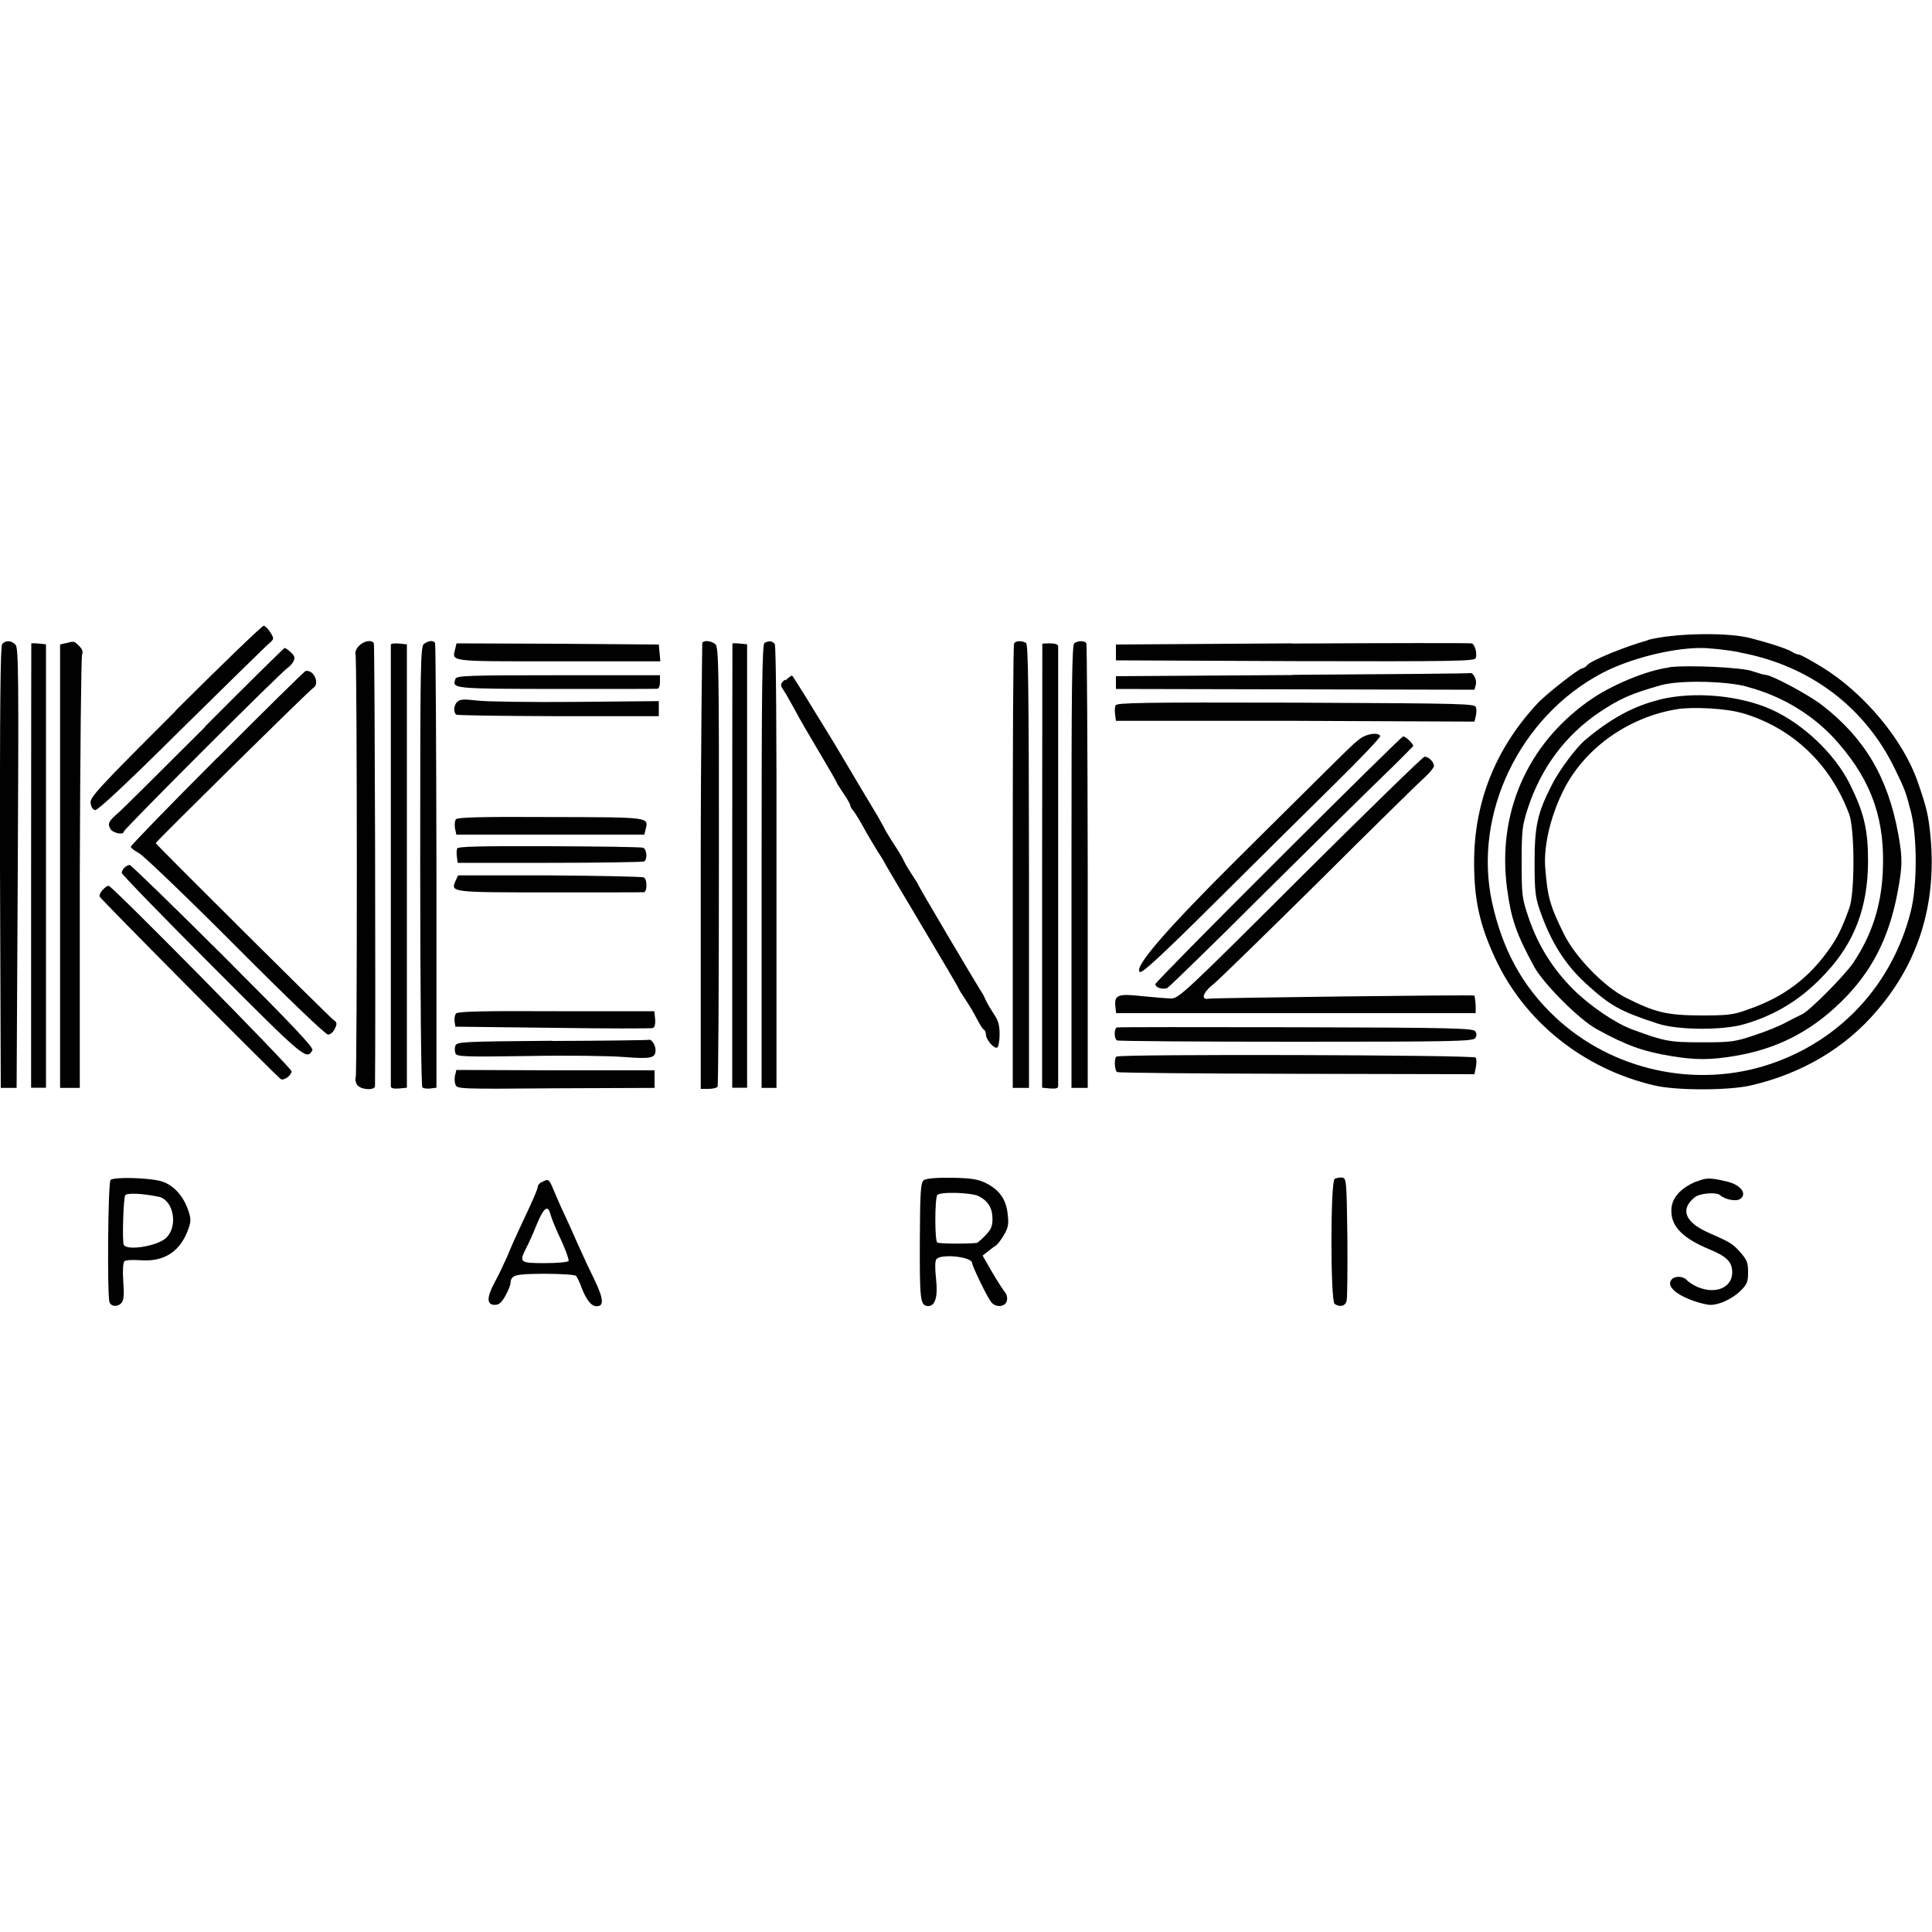
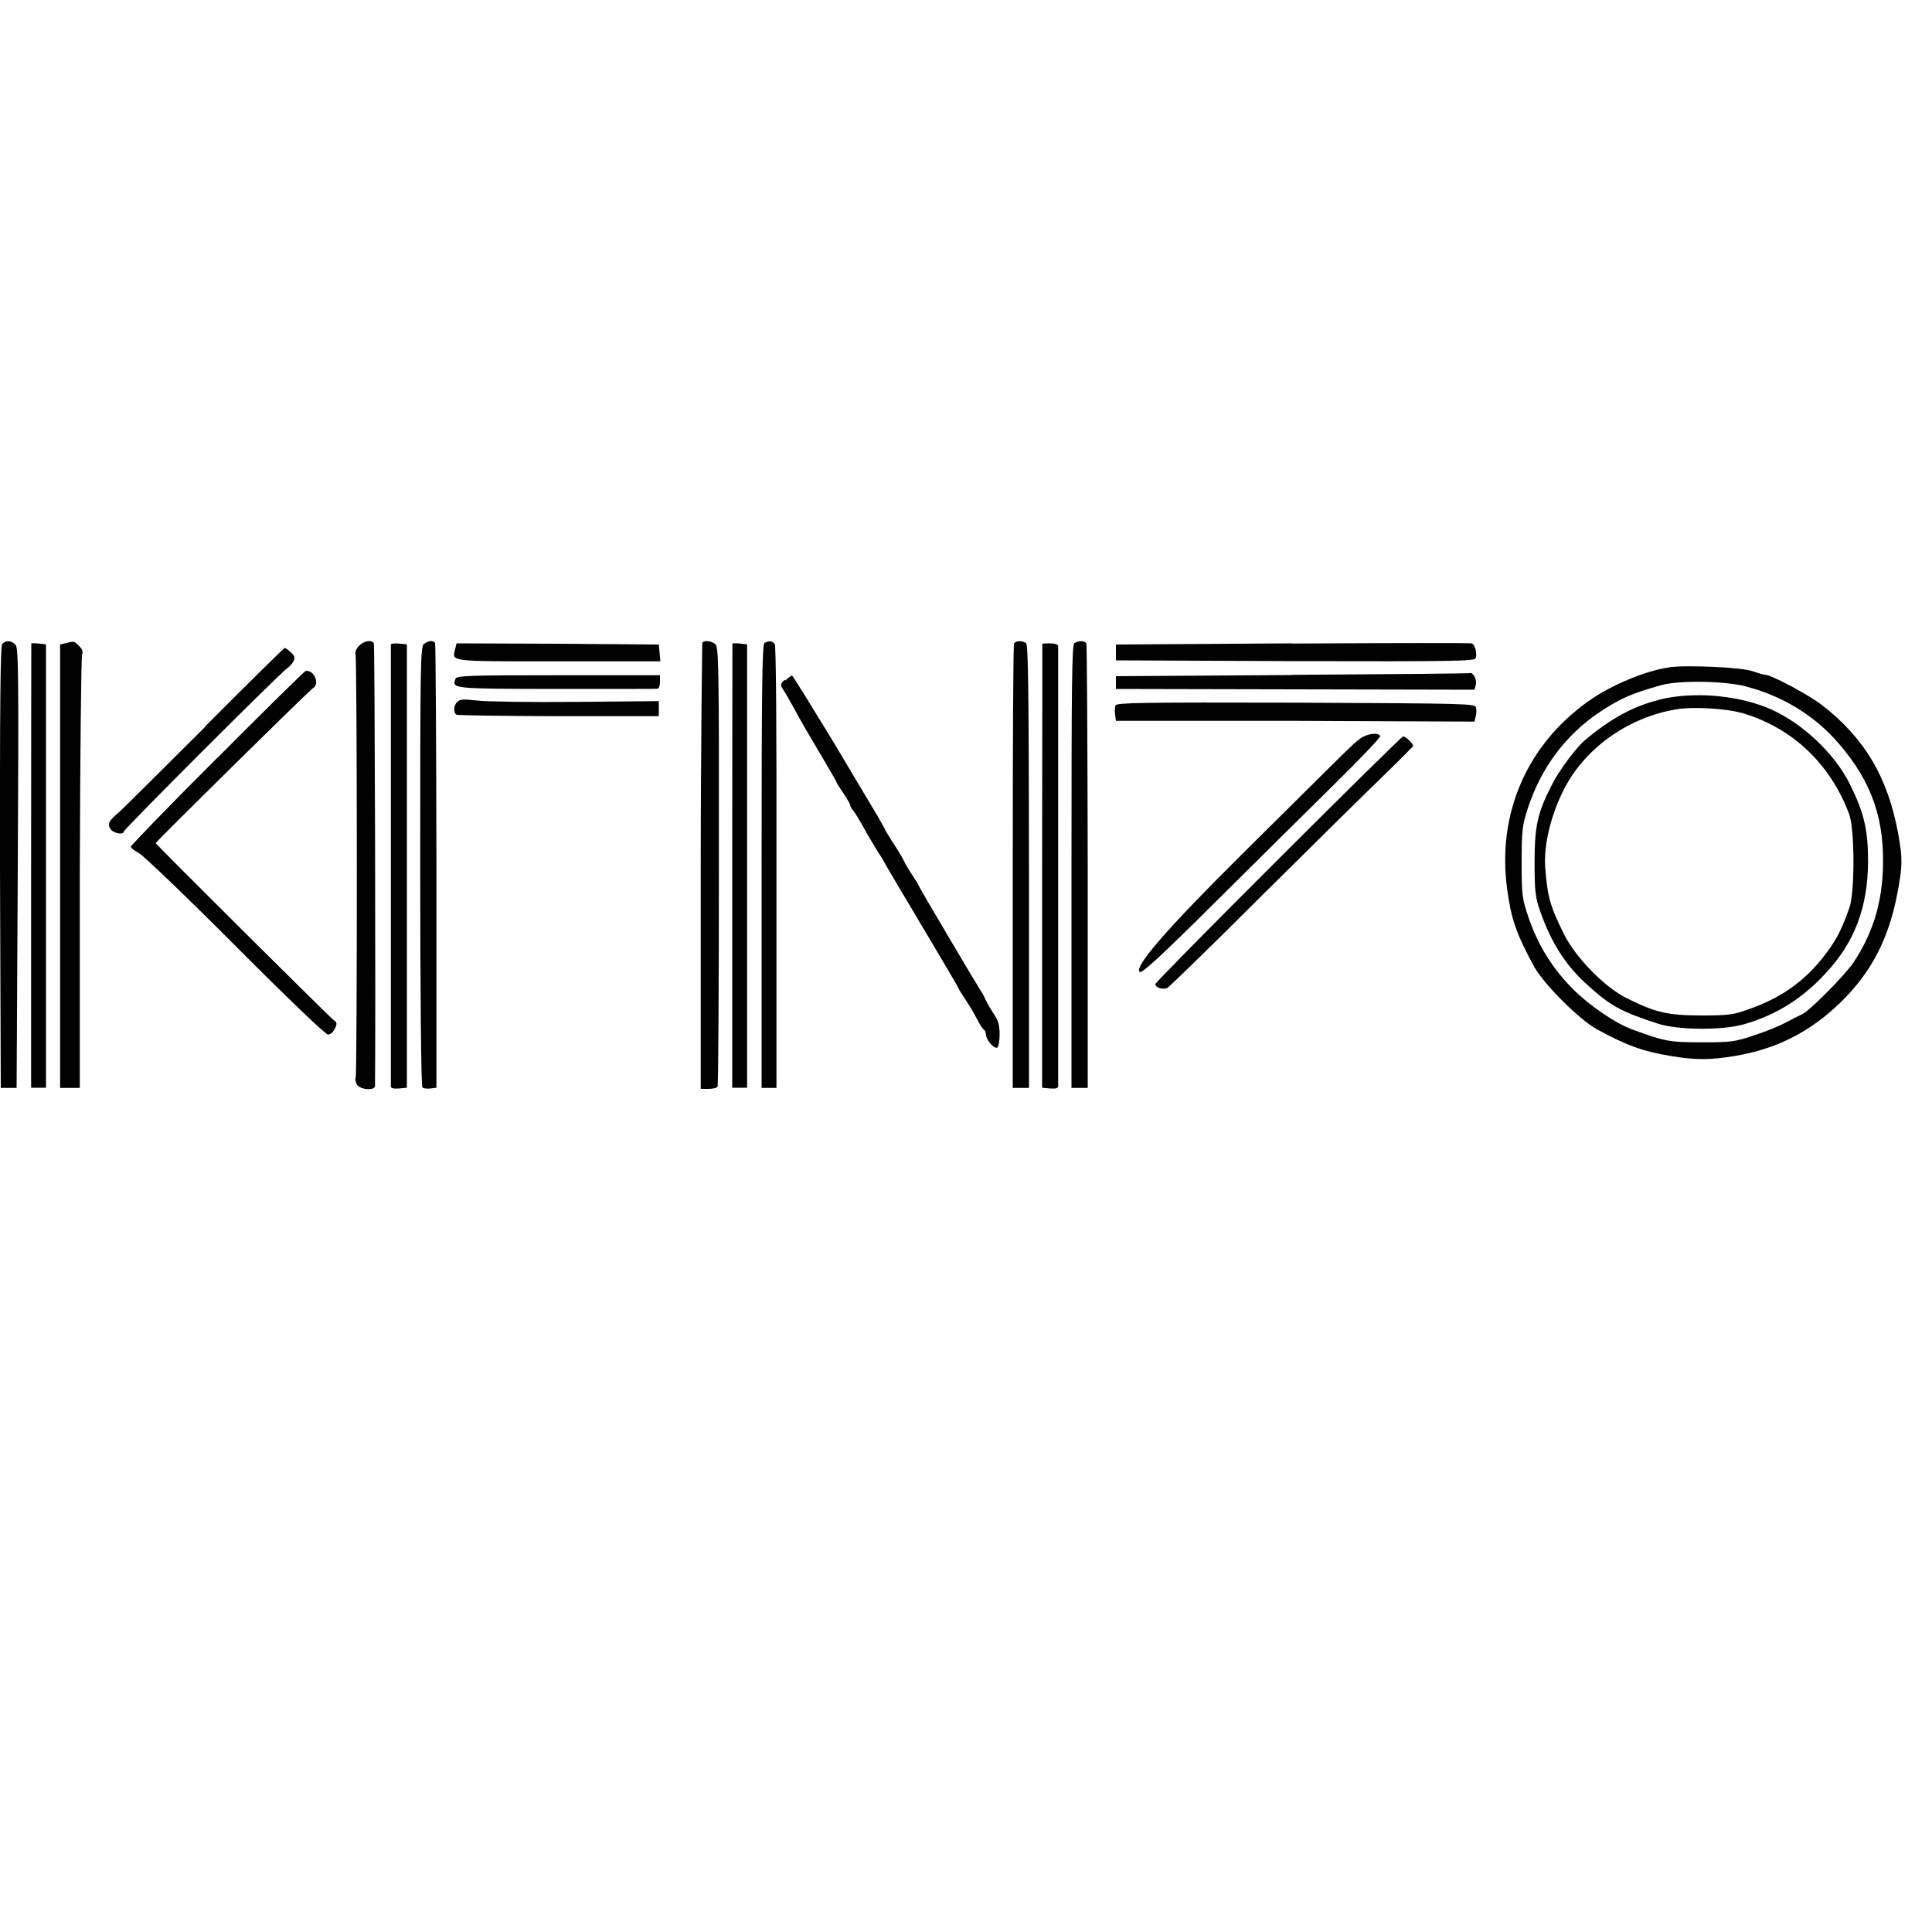
<svg xmlns="http://www.w3.org/2000/svg" id="Calque_1" data-name="Calque 1" viewBox="0 0 100 100">
  <defs>
    <style>
      .cls-1 {
        fill: #010101;
      }
    </style>
  </defs>
-   <path class="cls-1" d="M9.08,36.81c-3.99,3.98-4.43,4.46-4.39,4.75.02.21.12.35.23.37.14.02,1.57-1.31,4.39-4.11,2.31-2.28,4.36-4.28,4.54-4.45.35-.29.35-.3.15-.63-.11-.18-.27-.34-.35-.35s-2.14,1.98-4.58,4.41h0ZM85.29,33.14c-1.16.32-2.93,1.04-3.14,1.29-.07.09-.19.16-.25.16-.16,0-1.86,1.32-2.33,1.83-2.15,2.31-3.27,5.08-3.27,8.21,0,1.94.28,3.22,1.08,4.95,1.52,3.3,4.57,5.74,8.24,6.6,1.12.27,3.86.27,5.01,0,2.63-.61,4.88-1.93,6.53-3.88,2.14-2.49,3.07-5.48,2.77-8.93-.11-1.15-.19-1.53-.68-2.93-.75-2.15-2.75-4.55-4.91-5.89-.59-.36-1.15-.67-1.23-.67s-.25-.07-.37-.15c-.27-.16-1.18-.46-2.26-.73-1.21-.28-3.91-.22-5.21.13h0ZM90.04,33.77c3.61.66,6.49,2.82,8.04,6.03.54,1.11.55,1.16.83,2.22.33,1.3.33,3.83-.01,5.16-.95,3.76-3.62,6.66-7.26,7.89-3.84,1.3-8.22.34-11.17-2.45-1.69-1.6-2.7-3.47-3.24-5.91-1-4.58,1.43-9.62,5.69-11.87,1.4-.73,3.5-1.28,5.05-1.3.44-.01,1.38.09,2.07.22h0Z" />
  <path class="cls-1" d="M86.38,34.55c-1.16.15-3.02.92-4.16,1.74-3.2,2.27-4.74,5.84-4.21,9.73.21,1.56.47,2.31,1.4,4.02.49.89,2.32,2.72,3.22,3.22,1.53.84,2.39,1.16,3.86,1.4,1.25.21,2.03.21,3.28,0,2.19-.36,3.93-1.25,5.51-2.79s2.48-3.28,2.93-5.64c.27-1.44.27-1.79.04-3.08-.54-2.93-1.74-4.95-3.95-6.66-.67-.52-2.61-1.56-2.92-1.56-.08,0-.39-.09-.68-.19-.53-.2-3.41-.33-4.33-.2h0ZM90.39,35.54c1.85.47,3.56,1.51,4.78,2.94,1.74,2.01,2.42,4,2.28,6.71-.09,1.72-.57,3.21-1.51,4.62-.42.64-2.29,2.53-2.67,2.69-.15.07-.52.26-.81.41-.28.16-1.02.47-1.64.67-1.04.35-1.22.37-2.75.37-1.66,0-1.91-.05-3.57-.66-.88-.32-2.2-1.22-3.06-2.07-1.07-1.07-1.83-2.28-2.32-3.72-.34-1.01-.36-1.15-.36-2.86s.04-1.91.3-2.74c.69-2.15,1.97-3.86,3.75-5.05,1.04-.69,1.62-.95,3.15-1.38.94-.27,3.27-.23,4.43.06h0Z" />
-   <path class="cls-1" d="M85.85,36.23c-1.3.32-2.48.96-3.8,2.07-.47.39-1.37,1.6-1.74,2.35-.74,1.45-.88,2.13-.88,4,0,1.46.04,1.8.27,2.46.57,1.65,1.32,2.83,2.39,3.8,1.26,1.16,1.79,1.44,3.71,2.07,1.03.34,3.32.36,4.45.04,1.66-.47,3.03-1.32,4.25-2.65,1.5-1.6,2.18-3.43,2.19-5.78,0-1.66-.21-2.54-.96-4.04-.78-1.55-2.42-3.1-4.05-3.83-1.66-.74-4.04-.95-5.82-.5h0ZM90.12,36.89c2.62.75,4.62,2.63,5.6,5.27.28.8.29,4.06,0,4.84-.37,1.02-.57,1.44-.98,2.04-1.09,1.58-2.41,2.58-4.32,3.23-.71.26-1.03.29-2.4.29-1.73-.01-2.34-.15-3.85-.91-1.14-.57-2.63-2.11-3.22-3.3-.73-1.48-.85-1.92-.97-3.45-.09-1.19.32-2.82,1.03-4.16,1.12-2.1,3.34-3.63,5.78-4.03.81-.14,2.56-.04,3.34.19h0ZM.11,33.35c-.09.12-.12,3.23-.11,11.56l.04,11.4h.82l.06-11.36c.05-9.64.04-11.39-.11-11.57-.2-.23-.52-.26-.7-.04H.11ZM3.39,33.29l-.28.07v22.95h1.02v-11.12c.02-6.12.07-11.22.12-11.32.06-.13.01-.27-.15-.43-.26-.26-.27-.27-.7-.14ZM18.58,33.43c-.13.13-.21.32-.18.41.09.23.09,21.8.01,21.94-.04.06-.01.22.06.35.14.27.94.34.94.08.04-3.15-.01-22.84-.06-22.92-.12-.19-.52-.12-.77.14h0ZM21.95,33.32c-.19.14-.2.94-.2,11.5,0,6.51.05,11.4.11,11.46s.25.08.41.06l.32-.04v-11.45c-.01-6.3-.04-11.51-.07-11.57-.09-.15-.33-.13-.56.04h0ZM36.35,33.26s-.08,5.26-.08,11.59v11.51h.4c.22,0,.43-.05.47-.11s.07-5.21.07-11.44c.01-10.6-.01-11.36-.2-11.48-.21-.16-.54-.2-.66-.07h0ZM39.57,33.28c-.12.08-.15,2.34-.15,11.57v11.46s.77,0,.77,0v-11.41c.01-7-.02-11.47-.09-11.57-.13-.16-.3-.18-.53-.05h0ZM52.49,33.3c-.05.07-.07,5.27-.07,11.57v11.44h.84v-11.46c-.01-9.12-.04-11.48-.15-11.57-.21-.13-.54-.12-.62.02h0ZM55.61,33.29c-.13.07-.15,2.22-.15,11.56v11.46h.84v-11.45c-.01-6.3-.04-11.5-.07-11.57-.09-.13-.41-.14-.62,0h0ZM66.89,33.3l-9.13.06v.82l9.28.04c8.18.02,9.28,0,9.34-.15.09-.25-.04-.73-.21-.77-.08-.02-4.26-.02-9.28.01ZM1.62,33.32s-.01,5.2-.01,11.51v11.47h.77v-22.95l-.37-.04c-.21-.02-.39-.02-.39,0h0ZM20.23,33.38v22.84c0,.11.13.14.42.12l.41-.04v-22.95l-.41-.04c-.23-.02-.42,0-.42.06h0ZM23.56,33.59c-.16.67-.4.64,5.34.64h5.28l-.04-.44-.04-.43-5.23-.04-5.24-.02-.07.29ZM37.91,33.32s-.01,5.2-.01,11.51v11.47s.77,0,.77,0v-22.95l-.37-.04c-.21-.02-.39-.02-.39,0h0ZM53.95,33.32s0,5.2-.01,11.51v11.47l.42.04c.28.02.41-.01.41-.12v-22.78c0-.08-.16-.14-.41-.14-.22,0-.41.01-.41.02h0ZM10.62,37.62c-2.22,2.22-4.23,4.21-4.45,4.41-.55.47-.61.59-.46.87.12.22.7.34.7.14,0-.12,8.22-8.34,8.49-8.48.09-.06.22-.2.29-.33.09-.18.07-.27-.14-.47-.14-.13-.28-.23-.32-.22s-1.9,1.84-4.12,4.07h0ZM11.25,39.22c-2.47,2.47-4.48,4.54-4.48,4.61,0,.06.2.21.44.34.23.13,2.48,2.28,4.99,4.8,2.73,2.74,4.65,4.58,4.78,4.58.12,0,.28-.14.35-.3.13-.27.12-.33-.08-.47-.25-.19-9.19-9.08-9.19-9.14,0-.07,7.98-7.94,8.15-8.03.36-.21.04-.96-.39-.88-.05,0-2.11,2.03-4.57,4.5h0ZM66.89,34.94l-9.13.06v.66l9.28.02,9.28.02.07-.27c.06-.25-.14-.64-.3-.59-.04.02-4.18.06-9.2.09ZM23.58,35.13c-.2.52-.18.52,5.2.53,2.8,0,5.16,0,5.24-.01.08,0,.14-.15.14-.35v-.35h-5.26c-4.69,0-5.27.02-5.33.19ZM40.62,35.18c-.23.22-.25.27-.08.52.11.15.36.61.59,1.02.21.41.8,1.42,1.29,2.24s.89,1.52.89,1.55.16.28.35.56c.2.29.35.56.35.62,0,.05.07.18.16.27.08.11.33.5.54.89s.54.92.71,1.21c.19.28.34.53.34.55s.87,1.49,1.93,3.27,1.93,3.25,1.93,3.29c0,.02.15.27.34.55s.46.73.6,1.01c.14.27.3.53.36.56s.11.15.11.26c.01.27.43.76.59.67.06-.04.12-.35.12-.68,0-.46-.07-.73-.29-1.04-.16-.25-.35-.56-.41-.7-.07-.15-.16-.35-.23-.44-.26-.4-3.28-5.5-3.28-5.56,0-.02-.14-.25-.3-.49s-.35-.55-.41-.68c-.11-.23-.16-.34-.7-1.17-.16-.26-.34-.55-.37-.64-.05-.09-.2-.36-.33-.59-.14-.22-1.17-1.96-2.29-3.84-1.14-1.87-2.1-3.42-2.13-3.42-.05,0-.2.11-.35.25h0ZM23.67,36.32c-.19.19-.21.56-.05.67.06.04,2.45.07,5.29.08h5.19v-.78l-4.27.04c-2.35.02-4.66-.01-5.14-.07-.68-.08-.89-.07-1.02.07ZM57.74,36.51c-.04.09-.05.3-.02.48l.04.32h9.28s9.28.04,9.28.04l.06-.26c.04-.14.05-.35.02-.47-.04-.2-.43-.21-9.32-.25-7.94-.02-9.28,0-9.34.14ZM70.39,38.24c-.46.36-.07-.01-6.25,6.12q-5.67,5.63-5.14,5.95c.12.07,1.08-.81,3.92-3.63,2.06-2.05,4.84-4.8,6.17-6.11s2.39-2.42,2.35-2.48c-.12-.2-.71-.11-1.05.15h0ZM66.16,44.48c-3.5,3.49-6.36,6.39-6.36,6.46,0,.19.42.3.63.19.09-.05,2.33-2.22,4.95-4.84,2.63-2.61,5.46-5.4,6.28-6.19s1.49-1.48,1.49-1.49c0-.12-.42-.52-.53-.49-.06.01-2.97,2.87-6.46,6.36Z" />
-   <path class="cls-1" d="M67.3,45.43c-5.89,5.88-6.29,6.25-6.67,6.25-.22,0-.9-.06-1.51-.12-1.25-.14-1.45-.06-1.39.52l.04.36h18.61v-.44c-.02-.25-.05-.46-.07-.47-.08-.05-13.5.12-13.74.16-.44.09-.32-.32.26-.77.3-.25,2.77-2.66,5.48-5.34,2.7-2.69,5.14-5.09,5.42-5.33.27-.25.49-.52.49-.6,0-.22-.29-.5-.49-.48-.08,0-2.97,2.82-6.42,6.25h0ZM23.6,42.4c-.06.08-.08.29-.05.47l.07.33h9.73l.07-.28c.15-.63.25-.62-4.92-.63-3.62-.02-4.81.01-4.91.12h0ZM23.66,43.92c-.02.07-.04.27-.01.44l.04.3h4.76c2.62,0,4.82-.04,4.89-.07.18-.11.14-.64-.05-.71-.08-.04-2.27-.07-4.87-.08-3.5-.01-4.73.01-4.76.12h0ZM6.44,44.91c-.08.08-.14.2-.14.27s2.12,2.26,4.71,4.85c4.81,4.82,4.85,4.84,5.16,4.33.08-.13-1.01-1.28-4.61-4.88-2.6-2.59-4.78-4.71-4.85-4.71s-.19.06-.27.14ZM23.59,45.57c-.28.62-.3.62,4.84.62,2.61,0,4.81,0,4.89-.01.18,0,.19-.66.01-.76-.07-.05-2.26-.09-4.87-.11h-4.75s-.12.26-.12.26ZM5.32,46.05c-.12.13-.19.29-.16.36.04.12,9.16,9.31,9.37,9.44.15.11.56-.19.56-.4,0-.18-9.2-9.51-9.46-9.6-.06-.01-.19.07-.3.2h0ZM23.6,52.46c-.06.08-.09.26-.07.41l.04.27,5.03.06c2.77.04,5.1.04,5.19.01.09-.02.14-.19.12-.46l-.04-.41h-5.07c-3.8-.02-5.1.01-5.2.12h0ZM57.81,53.18c-.15.06-.15.57,0,.67.06.04,4.23.07,9.27.07,8.12,0,9.18-.02,9.28-.19.08-.12.08-.23,0-.35-.11-.16-1.17-.19-9.28-.21-5.03-.01-9.21-.01-9.27.01ZM28.58,53.87c-4.68.04-4.94.05-5.01.26-.04.12-.04.29.01.4.06.16.46.18,3.71.13,2.01-.04,4.26-.01,5,.05,1.43.11,1.64.06,1.64-.37,0-.25-.21-.56-.34-.52-.05.02-2.29.05-5.01.06h0ZM57.78,54.69c-.12.12-.09.71.04.8.06.04,4.25.08,9.31.09l9.19.02.07-.37c.04-.2.04-.42-.01-.49-.08-.14-18.46-.19-18.59-.05h0ZM23.56,55.63c-.04.14-.04.36.01.49.07.25.11.25,5.19.21l5.12-.02v-.91h-5.13s-5.13-.02-5.13-.02l-.06.26ZM5.72,61.09c-.13.13-.18,5.99-.05,6.32.09.23.44.25.63.01.11-.13.13-.46.08-1.1-.04-.54-.01-.97.06-1.04.06-.06.44-.08.85-.05,1.22.09,2.05-.46,2.46-1.62.14-.4.14-.53-.01-.97-.25-.74-.76-1.3-1.36-1.49-.62-.19-2.49-.25-2.67-.07h0ZM8.2,61.94c.77.15,1.04,1.5.41,2.12-.43.44-2.1.71-2.21.35-.08-.25-.01-2.39.08-2.54.08-.13.82-.11,1.72.07h0ZM47.82,61.08c-.16.12-.2.53-.21,3.15-.01,3.08.02,3.37.44,3.37.36,0,.5-.49.4-1.4-.06-.57-.06-.92.02-1.03.26-.29,1.85-.12,1.85.21,0,.15.78,1.77.98,2.01.22.3.73.27.81-.05.05-.14,0-.34-.08-.44-.08-.09-.39-.56-.67-1.04l-.5-.87.28-.22c.15-.12.33-.26.41-.3.07-.05.26-.28.4-.53.23-.37.27-.56.21-1.08-.08-.78-.42-1.26-1.12-1.62-.44-.21-.76-.26-1.79-.28-.8-.01-1.31.04-1.43.12h0ZM50.67,61.92c.48.25.7.62.7,1.17,0,.39-.08.56-.36.85-.2.21-.4.37-.44.39-.48.06-1.97.05-2.06-.02-.13-.09-.13-2.24,0-2.45.12-.19,1.78-.14,2.17.06h0ZM69.08,61.02c-.22.14-.22,6.33,0,6.47.28.19.56.11.62-.16.04-.14.05-1.63.04-3.3-.04-2.94-.05-3.04-.27-3.08-.13-.01-.3.02-.39.07ZM87.83,61.14c-.88.36-1.35.91-1.32,1.57.01.8.63,1.4,1.98,1.96.9.37,1.17.66,1.17,1.19,0,.78-.85,1.15-1.78.76-.22-.09-.47-.26-.56-.35-.16-.21-.6-.25-.78-.06-.35.35.25.87,1.39,1.21.59.16.69.16,1.19,0,.29-.11.73-.36.95-.59.36-.35.41-.47.41-.98s-.06-.64-.4-1.03c-.42-.47-.49-.5-1.72-1.05-1.16-.53-1.4-1.19-.64-1.8.26-.21,1.11-.28,1.31-.11.26.23.84.35,1.05.19.36-.26.02-.71-.64-.88-.91-.22-1.11-.22-1.6-.02h0ZM28.05,61.17c-.12.06-.21.18-.21.23,0,.13-.26.73-.88,2.04-.21.44-.53,1.15-.69,1.56-.18.4-.47,1.02-.67,1.38-.42.78-.41,1.16.01,1.16.22,0,.35-.12.55-.47.14-.26.26-.55.26-.64.04-.44.18-.49,1.76-.5.84,0,1.58.05,1.64.11.05.06.19.34.29.63.25.63.5.94.77.94.4,0,.36-.39-.12-1.39-.27-.55-.56-1.17-.64-1.36-.09-.2-.32-.69-.5-1.11s-.46-1-.59-1.29-.32-.73-.42-.97c-.19-.46-.25-.49-.56-.3h0ZM28.5,62.88c.05.19.28.76.54,1.3.25.54.42,1.03.39,1.09-.05.06-.6.11-1.24.11-1.3,0-1.33-.04-.94-.81.12-.23.34-.71.48-1.07.41-1.01.63-1.19.77-.62Z" />
+   <path class="cls-1" d="M85.85,36.23c-1.3.32-2.48.96-3.8,2.07-.47.39-1.37,1.6-1.74,2.35-.74,1.45-.88,2.13-.88,4,0,1.46.04,1.8.27,2.46.57,1.65,1.32,2.83,2.39,3.8,1.26,1.16,1.79,1.44,3.71,2.07,1.03.34,3.32.36,4.45.04,1.66-.47,3.03-1.32,4.25-2.65,1.5-1.6,2.18-3.43,2.19-5.78,0-1.66-.21-2.54-.96-4.04-.78-1.55-2.42-3.1-4.05-3.83-1.66-.74-4.04-.95-5.82-.5h0ZM90.12,36.89c2.62.75,4.62,2.63,5.6,5.27.28.8.29,4.06,0,4.84-.37,1.02-.57,1.44-.98,2.04-1.09,1.58-2.41,2.58-4.32,3.23-.71.26-1.03.29-2.4.29-1.73-.01-2.34-.15-3.85-.91-1.14-.57-2.63-2.11-3.22-3.3-.73-1.48-.85-1.92-.97-3.45-.09-1.19.32-2.82,1.03-4.16,1.12-2.1,3.34-3.63,5.78-4.03.81-.14,2.56-.04,3.34.19h0ZM.11,33.35c-.09.12-.12,3.23-.11,11.56l.04,11.4h.82l.06-11.36c.05-9.64.04-11.39-.11-11.57-.2-.23-.52-.26-.7-.04H.11ZM3.39,33.29l-.28.07v22.95h1.02v-11.12c.02-6.12.07-11.22.12-11.32.06-.13.01-.27-.15-.43-.26-.26-.27-.27-.7-.14ZM18.58,33.43c-.13.13-.21.32-.18.41.09.23.09,21.8.01,21.94-.04.06-.01.22.06.35.14.27.94.34.94.08.04-3.15-.01-22.84-.06-22.92-.12-.19-.52-.12-.77.14h0ZM21.95,33.32c-.19.14-.2.94-.2,11.5,0,6.51.05,11.4.11,11.46s.25.08.41.06l.32-.04v-11.45c-.01-6.3-.04-11.51-.07-11.57-.09-.15-.33-.13-.56.04h0ZM36.35,33.26s-.08,5.26-.08,11.59v11.51h.4c.22,0,.43-.05.47-.11s.07-5.21.07-11.44c.01-10.6-.01-11.36-.2-11.48-.21-.16-.54-.2-.66-.07h0M39.57,33.28c-.12.08-.15,2.34-.15,11.57v11.46s.77,0,.77,0v-11.41c.01-7-.02-11.47-.09-11.57-.13-.16-.3-.18-.53-.05h0ZM52.49,33.3c-.05.07-.07,5.27-.07,11.57v11.44h.84v-11.46c-.01-9.12-.04-11.48-.15-11.57-.21-.13-.54-.12-.62.02h0ZM55.61,33.29c-.13.07-.15,2.22-.15,11.56v11.46h.84v-11.45c-.01-6.3-.04-11.5-.07-11.57-.09-.13-.41-.14-.62,0h0ZM66.89,33.3l-9.13.06v.82l9.28.04c8.18.02,9.28,0,9.34-.15.09-.25-.04-.73-.21-.77-.08-.02-4.26-.02-9.28.01ZM1.62,33.32s-.01,5.2-.01,11.51v11.47h.77v-22.95l-.37-.04c-.21-.02-.39-.02-.39,0h0ZM20.23,33.38v22.84c0,.11.13.14.42.12l.41-.04v-22.95l-.41-.04c-.23-.02-.42,0-.42.06h0ZM23.56,33.59c-.16.67-.4.64,5.34.64h5.28l-.04-.44-.04-.43-5.23-.04-5.24-.02-.07.29ZM37.91,33.32s-.01,5.2-.01,11.51v11.47s.77,0,.77,0v-22.95l-.37-.04c-.21-.02-.39-.02-.39,0h0ZM53.95,33.32s0,5.2-.01,11.51v11.47l.42.04c.28.02.41-.01.41-.12v-22.78c0-.08-.16-.14-.41-.14-.22,0-.41.01-.41.02h0ZM10.62,37.62c-2.22,2.22-4.23,4.21-4.45,4.41-.55.47-.61.59-.46.87.12.22.7.34.7.14,0-.12,8.22-8.34,8.49-8.48.09-.06.22-.2.29-.33.09-.18.07-.27-.14-.47-.14-.13-.28-.23-.32-.22s-1.9,1.84-4.12,4.07h0ZM11.25,39.22c-2.47,2.47-4.48,4.54-4.48,4.61,0,.06.2.21.44.34.23.13,2.48,2.28,4.99,4.8,2.73,2.74,4.65,4.58,4.78,4.58.12,0,.28-.14.35-.3.13-.27.12-.33-.08-.47-.25-.19-9.19-9.08-9.19-9.14,0-.07,7.98-7.94,8.15-8.03.36-.21.04-.96-.39-.88-.05,0-2.11,2.03-4.57,4.5h0ZM66.89,34.94l-9.13.06v.66l9.28.02,9.28.02.07-.27c.06-.25-.14-.64-.3-.59-.04.02-4.18.06-9.2.09ZM23.58,35.13c-.2.52-.18.52,5.2.53,2.8,0,5.16,0,5.24-.01.08,0,.14-.15.14-.35v-.35h-5.26c-4.69,0-5.27.02-5.33.19ZM40.62,35.18c-.23.22-.25.27-.08.52.11.15.36.61.59,1.02.21.41.8,1.42,1.29,2.24s.89,1.52.89,1.55.16.28.35.56c.2.29.35.56.35.62,0,.05.07.18.16.27.08.11.33.5.54.89s.54.92.71,1.21c.19.28.34.53.34.55s.87,1.49,1.93,3.27,1.93,3.25,1.93,3.29c0,.02.15.27.34.55s.46.73.6,1.01c.14.27.3.53.36.56s.11.15.11.26c.01.27.43.76.59.67.06-.04.12-.35.12-.68,0-.46-.07-.73-.29-1.04-.16-.25-.35-.56-.41-.7-.07-.15-.16-.35-.23-.44-.26-.4-3.28-5.5-3.28-5.56,0-.02-.14-.25-.3-.49s-.35-.55-.41-.68c-.11-.23-.16-.34-.7-1.17-.16-.26-.34-.55-.37-.64-.05-.09-.2-.36-.33-.59-.14-.22-1.17-1.96-2.29-3.84-1.14-1.87-2.1-3.42-2.13-3.42-.05,0-.2.11-.35.25h0ZM23.67,36.32c-.19.19-.21.56-.05.67.06.04,2.45.07,5.29.08h5.19v-.78l-4.27.04c-2.35.02-4.66-.01-5.14-.07-.68-.08-.89-.07-1.02.07ZM57.74,36.51c-.04.09-.05.3-.02.48l.04.32h9.28s9.28.04,9.28.04l.06-.26c.04-.14.05-.35.02-.47-.04-.2-.43-.21-9.32-.25-7.94-.02-9.28,0-9.34.14ZM70.39,38.24c-.46.36-.07-.01-6.25,6.12q-5.67,5.63-5.14,5.95c.12.07,1.08-.81,3.92-3.63,2.06-2.05,4.84-4.8,6.17-6.11s2.39-2.42,2.35-2.48c-.12-.2-.71-.11-1.05.15h0ZM66.16,44.48c-3.5,3.49-6.36,6.39-6.36,6.46,0,.19.42.3.63.19.09-.05,2.33-2.22,4.95-4.84,2.63-2.61,5.46-5.4,6.28-6.19s1.49-1.48,1.49-1.49c0-.12-.42-.52-.53-.49-.06.01-2.97,2.87-6.46,6.36Z" />
</svg>